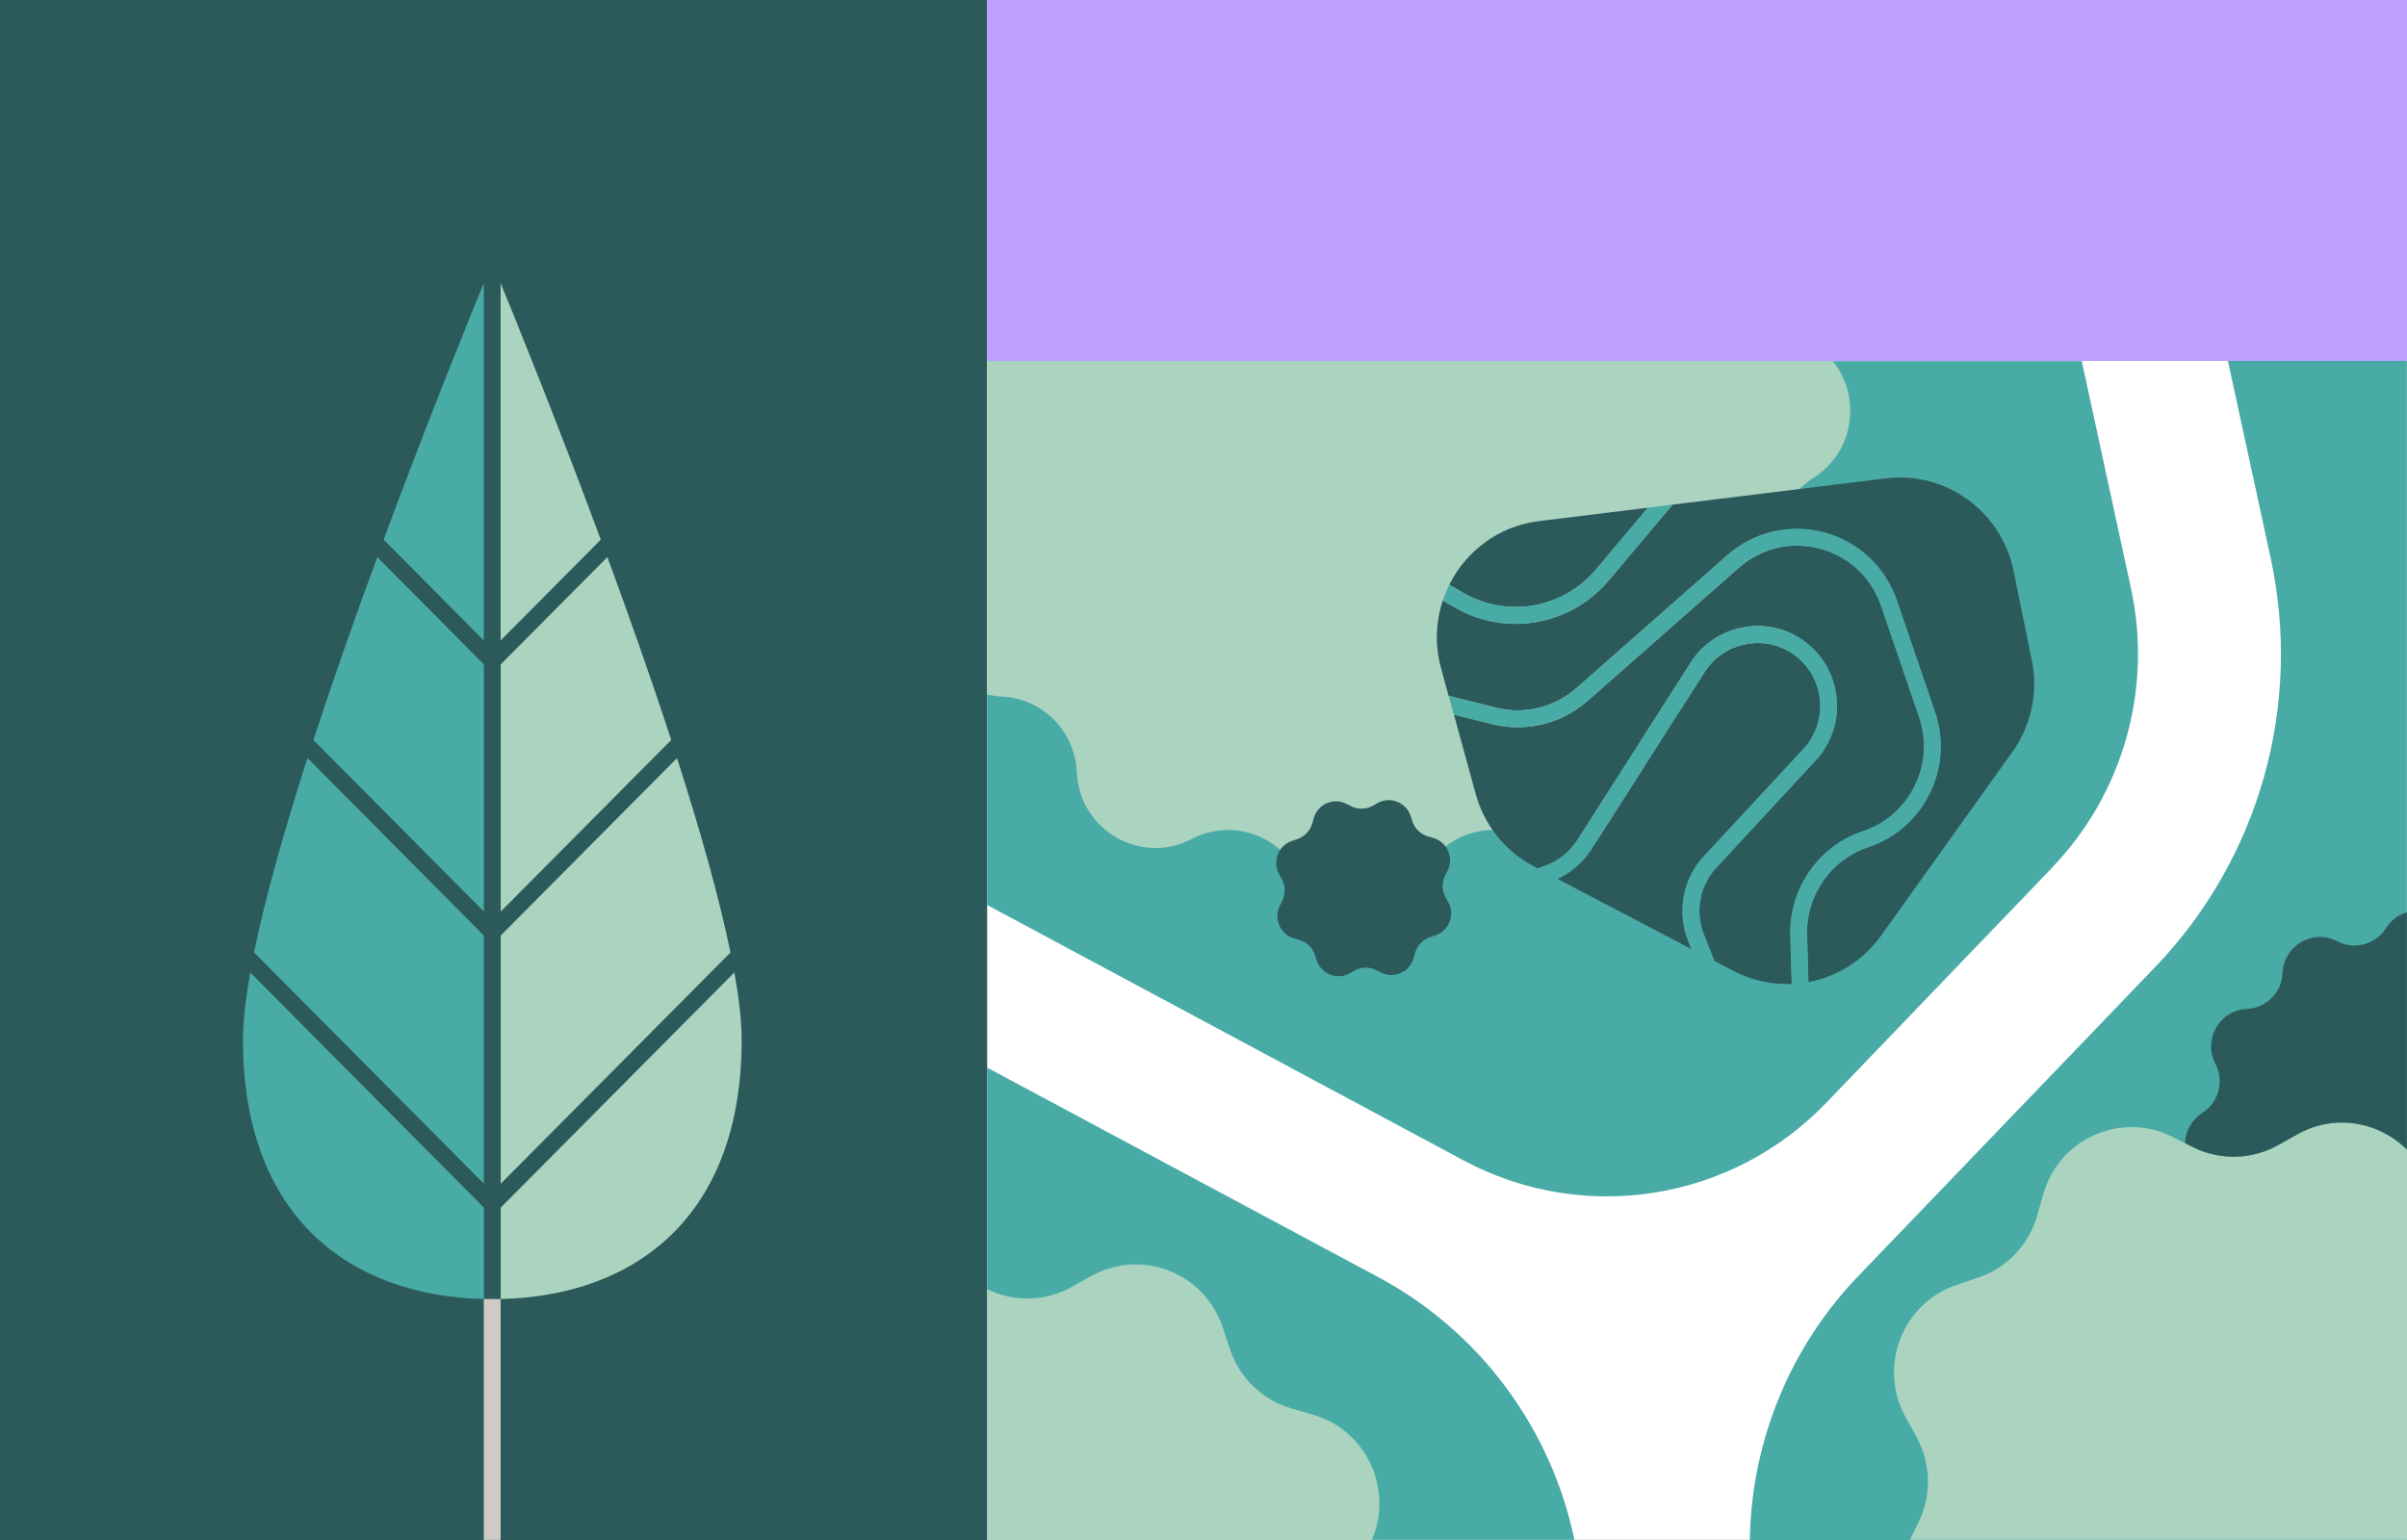
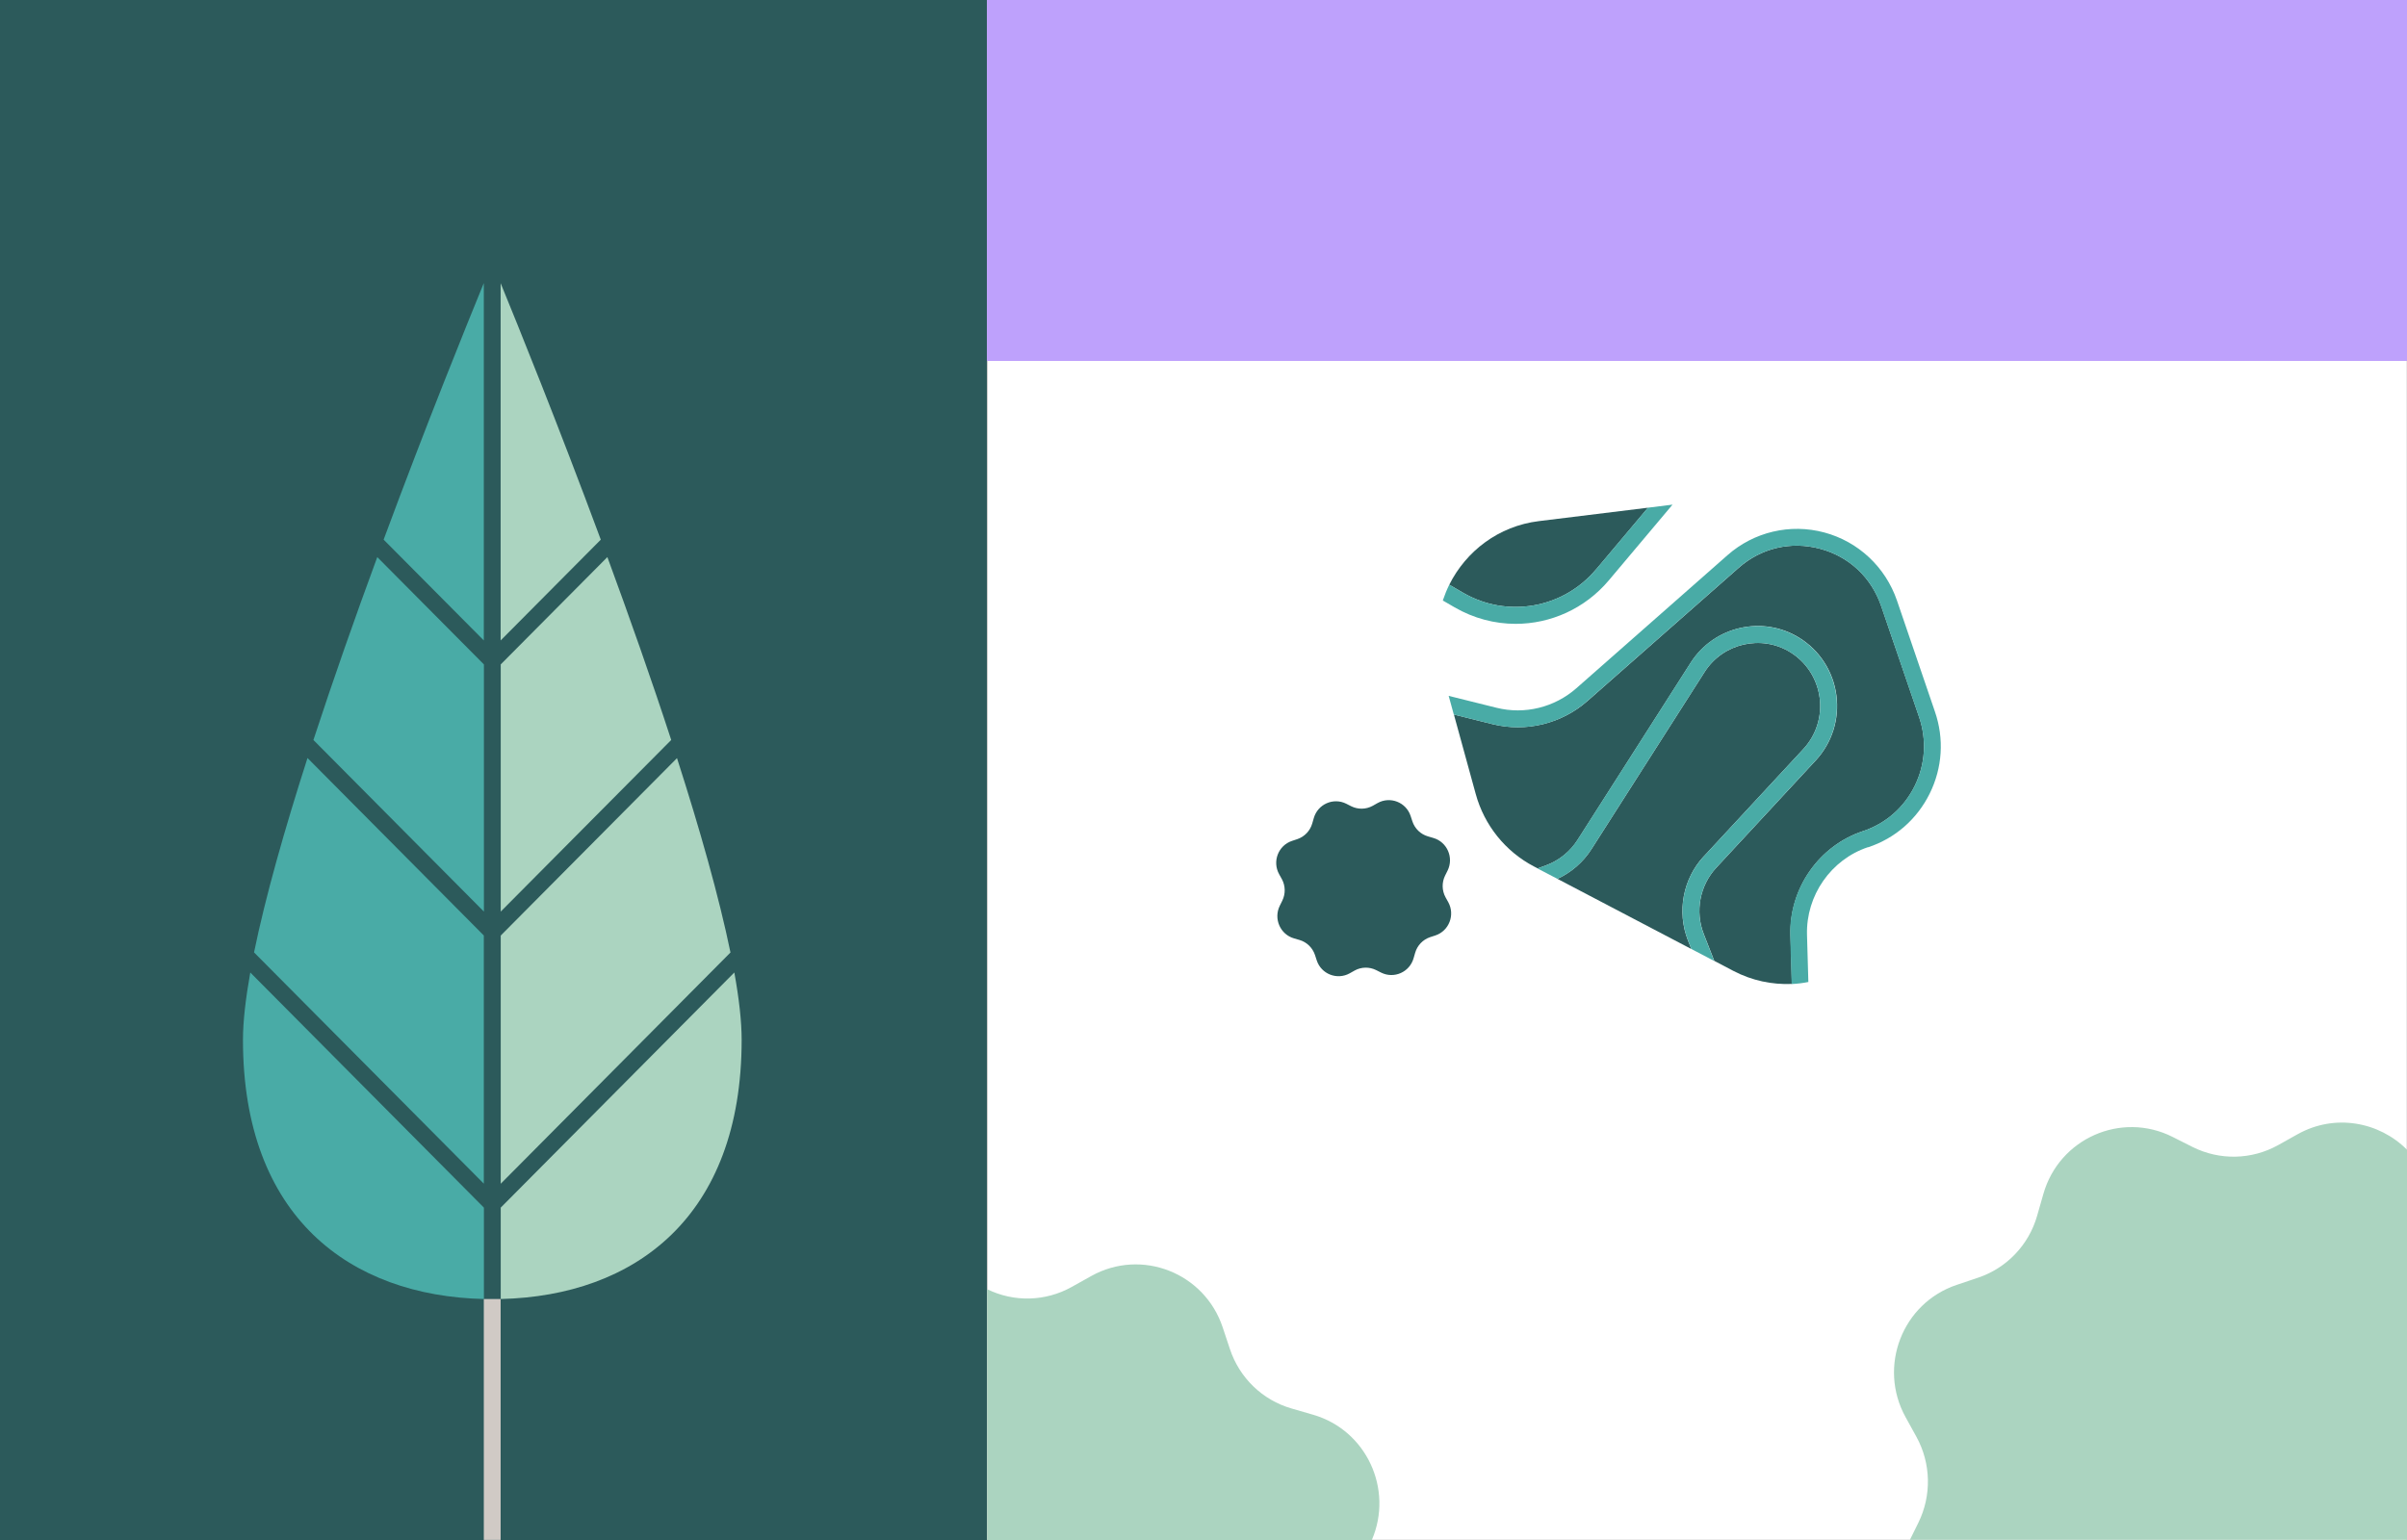
<svg xmlns="http://www.w3.org/2000/svg" width="100" height="64" viewBox="0 0 100 64" fill="none">
  <rect x="0" y="0" width="100" height="64" fill="#333333" stroke="none" />
  <g clip-path="url(#clip0_2029_1253)">
    <rect width="41" height="64" fill="#2C5A5B" />
    <rect x="41" width="59" height="15" fill="#BEA1FC" />
    <path d="M13.02 30.752L20.104 37.884V27.612L15.674 23.152C14.768 25.613 13.849 28.221 13.02 30.756V30.752ZM15.939 22.427L20.1 26.616V11.764C19.397 13.479 17.719 17.618 15.939 22.423V22.427ZM10.555 39.581L20.1 49.191V38.877L12.775 31.502C11.828 34.455 11.027 37.268 10.555 39.577V39.581ZM10.094 43.214C10.094 50.585 14.544 53.855 20.104 53.985V50.187L10.398 40.415C10.206 41.496 10.094 42.446 10.094 43.214Z" fill="#49ABA6" />
    <path d="M25.233 23.152L20.803 27.612V37.884L27.886 30.752C27.061 28.221 26.138 25.613 25.233 23.149V23.152ZM20.799 11.764V26.616L24.96 22.427C23.177 17.618 21.502 13.482 20.799 11.768V11.764ZM28.127 31.505L20.803 38.88V49.194L30.348 39.584C29.872 37.271 29.075 34.459 28.127 31.509V31.505ZM30.508 40.415L20.803 50.187V53.985C26.362 53.855 30.812 50.585 30.812 43.214C30.812 42.446 30.704 41.496 30.508 40.415Z" fill="#ABD4C0" />
    <path d="M20.799 53.985H20.1V63.996H20.799V53.985Z" fill="#D0CAC5" />
    <path d="M99.996 15H41.011V63.996H99.996V15Z" fill="white" />
-     <path d="M85.26 36.05C88.208 32.98 89.437 28.627 88.533 24.454L86.488 15.004H41.011V37.61L60.794 48.219C65.791 50.9 71.943 49.923 75.879 45.824L85.263 36.054L85.26 36.05ZM57.258 53.074L41.011 44.369V63.996H65.41C64.447 59.373 61.498 55.344 57.258 53.074ZM92.56 15L94.333 23.178C95.662 29.319 93.865 35.681 89.528 40.199L77.195 53.039C74.365 55.987 72.76 59.907 72.697 64H99.996V15H92.56Z" fill="#49ABA6" />
-     <path d="M41.011 28.859C41.206 28.905 41.405 28.94 41.614 28.947C43.31 29.021 44.668 30.387 44.737 32.091C44.839 34.497 47.393 35.98 49.511 34.866C51.015 34.076 52.868 34.575 53.779 36.019C55.063 38.053 58.009 38.053 59.293 36.019C60.204 34.578 62.057 34.076 63.561 34.866C65.683 35.98 68.233 34.497 68.335 32.091C68.408 30.384 69.765 29.017 71.458 28.947C73.848 28.845 75.321 26.273 74.215 24.141C73.43 22.627 73.925 20.761 75.359 19.845C77.066 18.752 77.324 16.465 76.144 15.004H41V28.863L41.011 28.859Z" fill="#ABD4C0" />
    <path d="M59.635 38.875L59.411 38.948C59.111 39.05 58.881 39.293 58.794 39.595L58.728 39.823C58.563 40.403 57.914 40.687 57.38 40.42L57.171 40.315C56.889 40.175 56.557 40.181 56.281 40.333L56.075 40.449C55.552 40.74 54.892 40.484 54.704 39.911L54.631 39.686C54.529 39.384 54.289 39.152 53.989 39.064L53.762 38.998C53.186 38.833 52.903 38.179 53.169 37.642L53.273 37.431C53.413 37.146 53.406 36.812 53.256 36.535L53.141 36.328C52.851 35.801 53.106 35.137 53.675 34.947L53.898 34.873C54.198 34.771 54.428 34.529 54.516 34.227L54.582 33.999C54.746 33.419 55.395 33.134 55.929 33.401L56.138 33.507C56.421 33.647 56.752 33.64 57.028 33.489L57.234 33.373C57.757 33.082 58.417 33.338 58.605 33.911L58.679 34.136C58.78 34.438 59.021 34.67 59.321 34.757L59.548 34.824C60.123 34.989 60.406 35.643 60.141 36.18L60.036 36.391C59.897 36.675 59.904 37.009 60.054 37.287L60.169 37.494C60.458 38.021 60.204 38.685 59.635 38.875Z" fill="#2C5A5B" />
    <path d="M77.394 34.543C78.34 34.23 79.104 33.563 79.547 32.664C79.99 31.768 80.053 30.749 79.732 29.804L78.155 25.188C77.746 23.997 76.822 23.129 75.614 22.806C74.407 22.483 73.171 22.771 72.233 23.6L65.955 29.13C64.876 30.078 63.404 30.44 62.011 30.096L60.403 29.695L61.31 32.997C61.666 34.297 62.542 35.386 63.728 36.008L63.885 36.089L64.238 35.959C64.768 35.762 65.229 35.393 65.536 34.912L70.243 27.538C71.21 26.02 73.238 25.56 74.759 26.509C75.604 27.036 76.162 27.903 76.295 28.894C76.427 29.885 76.113 30.872 75.436 31.603L71.301 36.064C70.62 36.798 70.415 37.88 70.784 38.815L71.221 39.932L72.016 40.35C72.787 40.754 73.625 40.926 74.445 40.891L74.386 38.864C74.33 36.925 75.569 35.147 77.401 34.54L77.394 34.543Z" fill="#2C5A5B" />
    <path d="M70.784 35.59L74.92 31.128C75.454 30.552 75.701 29.772 75.597 28.992C75.492 28.213 75.052 27.524 74.386 27.11C73.185 26.361 71.587 26.727 70.823 27.921L66.115 35.295C65.773 35.829 65.278 36.258 64.705 36.524L70.268 39.44L70.125 39.078C69.661 37.891 69.919 36.521 70.781 35.59H70.784Z" fill="#2C5A5B" />
    <path d="M66.307 23.667L68.467 21.099L63.931 21.657C62.252 21.864 60.909 22.908 60.211 24.299L60.783 24.633C62.615 25.697 64.939 25.29 66.304 23.667H66.307Z" fill="#2C5A5B" />
-     <path d="M84.412 27.44L83.654 23.723C83.148 21.246 80.838 19.574 78.347 19.88L69.486 20.972L66.838 24.12C65.843 25.3 64.416 25.926 62.968 25.926C62.102 25.926 61.23 25.704 60.434 25.241L59.942 24.956C59.652 25.831 59.603 26.8 59.869 27.77L60.183 28.919L62.172 29.414C63.341 29.706 64.583 29.4 65.487 28.602L71.765 23.073C72.868 22.103 74.372 21.749 75.785 22.128C77.202 22.507 78.329 23.565 78.807 24.959L80.385 29.576C80.768 30.703 80.692 31.912 80.168 32.976C79.641 34.044 78.734 34.838 77.61 35.211C76.071 35.724 75.028 37.217 75.077 38.85L75.133 40.814C76.312 40.589 77.404 39.929 78.151 38.882L83.606 31.248C84.391 30.148 84.684 28.768 84.415 27.44H84.412Z" fill="#2C5A5B" />
    <path d="M77.614 35.211C78.737 34.838 79.645 34.044 80.172 32.976C80.699 31.908 80.775 30.7 80.388 29.576L78.811 24.959C78.333 23.565 77.205 22.507 75.789 22.128C74.372 21.749 72.868 22.103 71.769 23.073L65.491 28.602C64.583 29.4 63.344 29.706 62.175 29.414L60.186 28.919L60.399 29.695L62.008 30.096C63.397 30.443 64.873 30.081 65.951 29.13L72.229 23.6C73.171 22.771 74.403 22.483 75.611 22.806C76.818 23.129 77.746 23.997 78.151 25.188L79.728 29.804C80.053 30.753 79.987 31.768 79.543 32.664C79.1 33.563 78.336 34.23 77.39 34.543C75.562 35.151 74.323 36.928 74.375 38.868L74.435 40.895C74.668 40.884 74.902 40.856 75.129 40.81L75.073 38.847C75.028 37.217 76.068 35.72 77.607 35.207L77.614 35.211Z" fill="#49ABA6" />
    <path d="M62.968 25.926C64.416 25.926 65.843 25.3 66.838 24.12L69.486 20.972L68.464 21.099L66.304 23.667C64.936 25.29 62.615 25.697 60.783 24.633L60.211 24.299C60.106 24.51 60.019 24.731 59.942 24.956L60.434 25.241C61.23 25.701 62.102 25.926 62.968 25.926Z" fill="#49ABA6" />
    <path d="M71.294 36.068L75.429 31.606C76.106 30.875 76.42 29.888 76.288 28.898C76.155 27.907 75.597 27.036 74.752 26.512C73.227 25.564 71.203 26.024 70.237 27.542L65.529 34.916C65.222 35.393 64.761 35.766 64.231 35.962L63.878 36.092L64.705 36.524C65.278 36.261 65.773 35.832 66.115 35.295L70.823 27.921C71.587 26.723 73.185 26.361 74.386 27.11C75.052 27.524 75.492 28.209 75.597 28.992C75.701 29.776 75.454 30.552 74.92 31.128L70.784 35.59C69.919 36.521 69.664 37.891 70.128 39.078L70.271 39.44L71.217 39.936L70.781 38.819C70.415 37.884 70.617 36.802 71.297 36.068H71.294Z" fill="#49ABA6" />
    <path d="M99.996 47.777C98.841 46.617 97.002 46.273 95.46 47.134L94.643 47.591C93.544 48.202 92.218 48.23 91.094 47.668L90.257 47.246C88.125 46.175 85.549 47.313 84.893 49.618L84.635 50.52C84.29 51.736 83.368 52.702 82.178 53.099L81.292 53.398C79.031 54.156 78.011 56.795 79.167 58.892L79.62 59.714C80.228 60.821 80.255 62.156 79.697 63.287L79.348 63.993H100V47.773L99.996 47.777Z" fill="#ABD4C0" />
    <path d="M56.993 64C57.901 61.896 56.773 59.437 54.554 58.794L53.657 58.534C52.45 58.186 51.493 57.262 51.096 56.06L50.799 55.168C50.045 52.892 47.425 51.866 45.338 53.029L44.521 53.485C43.436 54.09 42.127 54.125 41.011 53.577V64H56.993Z" fill="#ABD4C0" />
-     <path d="M99.128 38.569C98.695 39.254 97.816 39.489 97.1 39.117C96.092 38.587 94.881 39.293 94.832 40.434C94.797 41.246 94.151 41.892 93.349 41.928C92.215 41.977 91.513 43.196 92.04 44.211C92.413 44.931 92.176 45.816 91.496 46.252C91.035 46.547 90.798 47.025 90.78 47.51L91.094 47.668C92.218 48.233 93.544 48.205 94.643 47.591L95.46 47.134C97.002 46.273 98.841 46.617 99.996 47.777V37.912C99.654 38.014 99.341 38.232 99.128 38.569Z" fill="#2C5A5B" />
  </g>
  <defs>
    <clipPath id="clip0_2029_1253">
      <rect width="100" height="64" fill="white" />
    </clipPath>
  </defs>
</svg>